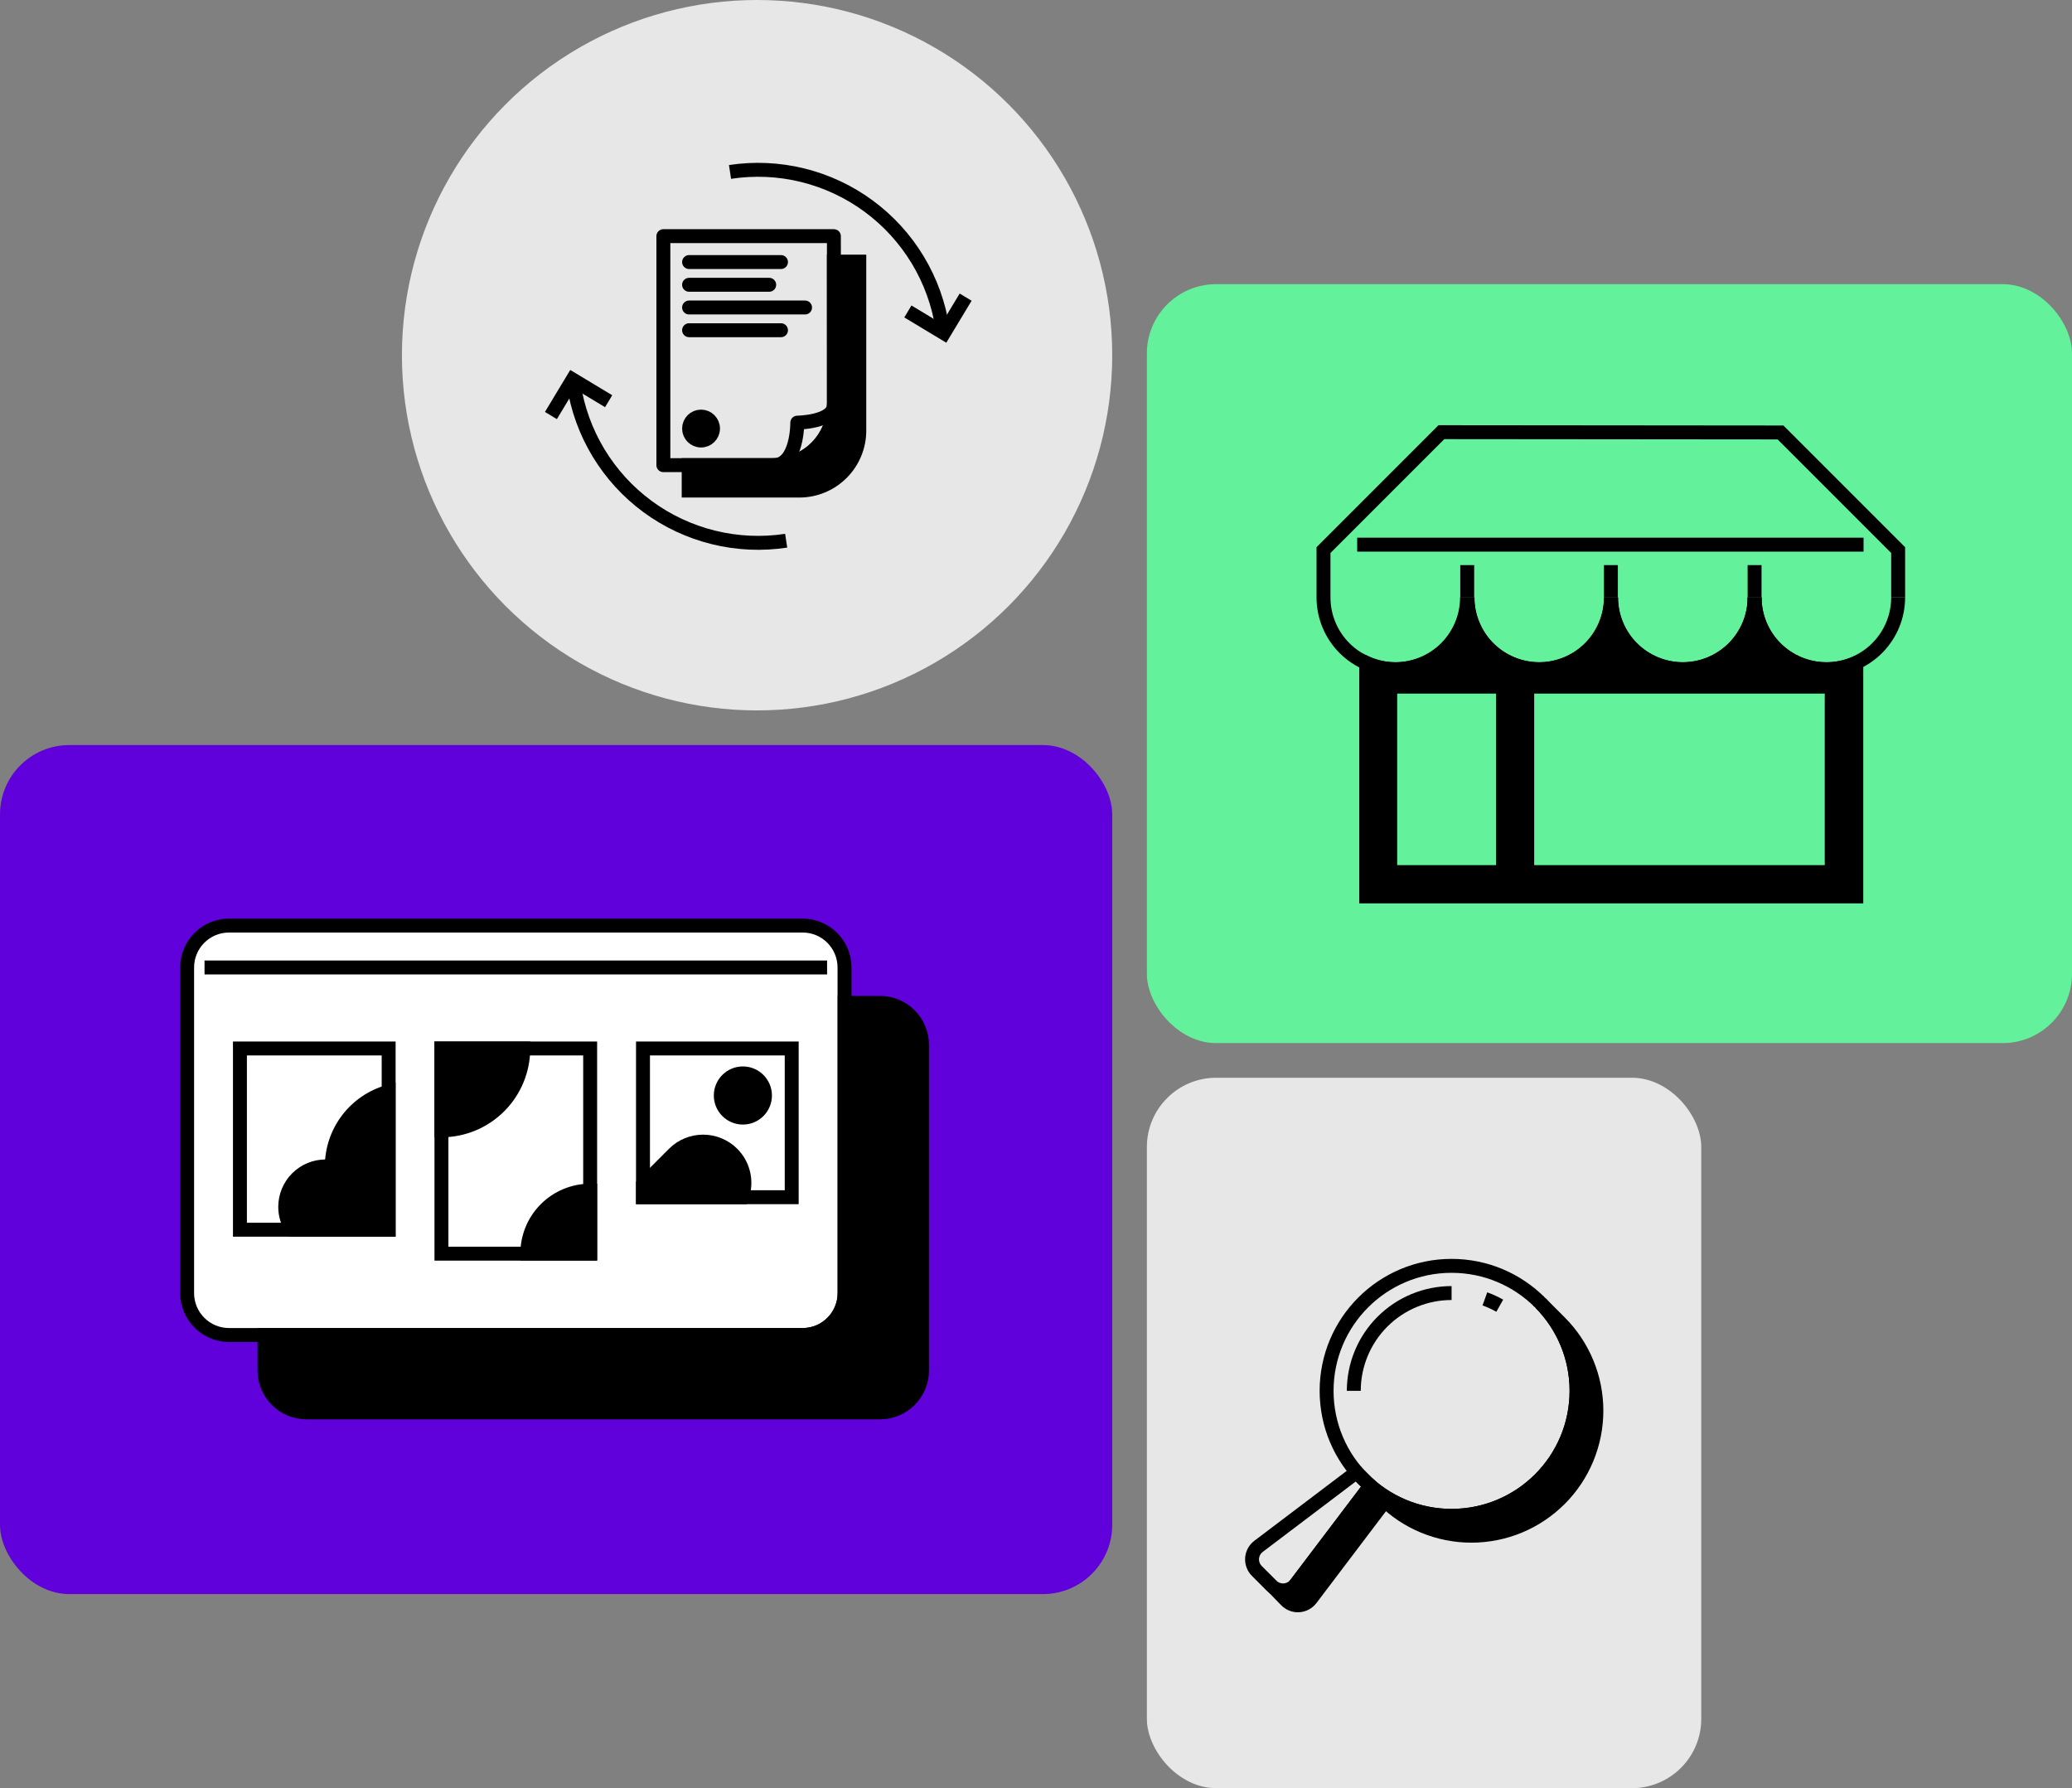
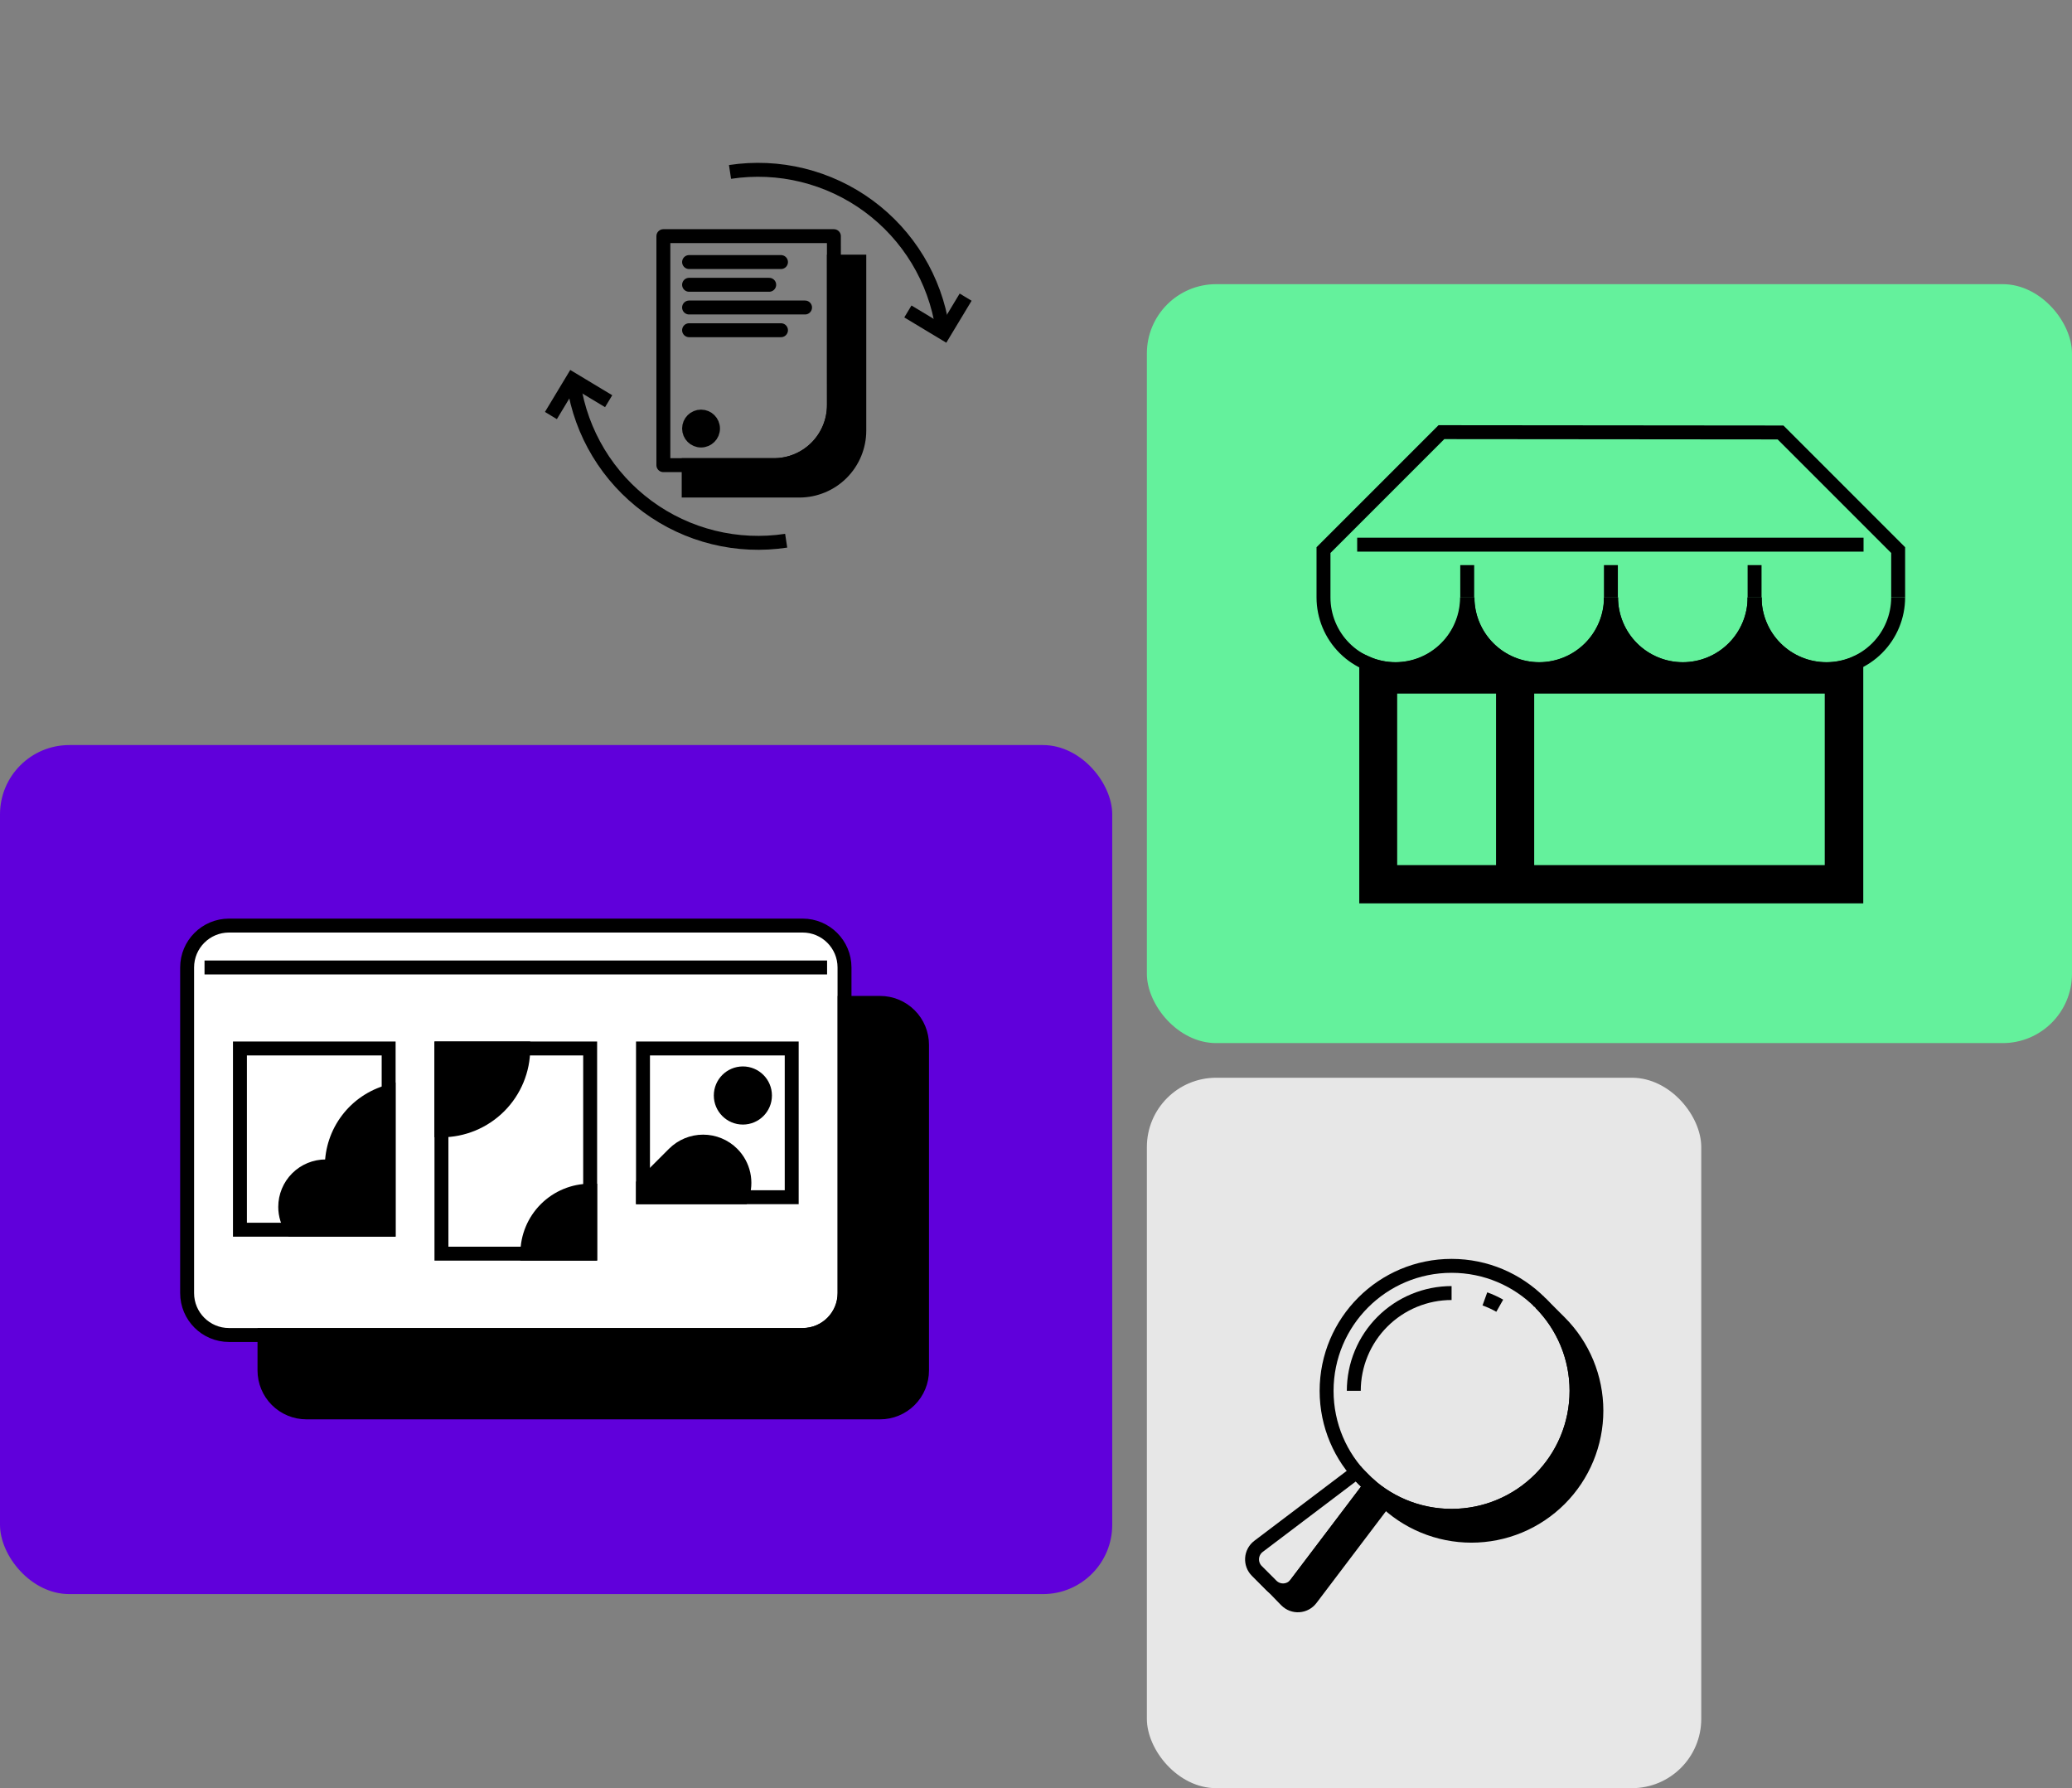
<svg xmlns="http://www.w3.org/2000/svg" width="598" height="516" viewBox="0 0 598 516" fill="none">
  <rect x="0" y="0" width="598" height="516" fill="#808080" stroke="none" />
  <rect y="215" width="321" height="245" rx="20" fill="#6000DB" />
  <rect x="331" y="82" width="267" height="219" rx="20" fill="#64F19C" />
  <rect x="331" y="311" width="160" height="205" rx="20" fill="#E7E7E7" />
-   <circle cx="218.5" cy="102.5" r="102.5" fill="#E7E7E7" />
  <path d="M240.67 68.147H191.455V134.229H223.385C227.976 134.229 232.38 132.406 235.626 129.16C238.873 125.915 240.698 121.512 240.7 116.921L240.67 68.147Z" stroke="black" stroke-width="4.019" stroke-linecap="round" stroke-linejoin="round" />
  <path d="M225.402 75.621H198.875" stroke="black" stroke-width="4.019" stroke-linecap="round" stroke-linejoin="round" />
  <path d="M221.997 82.178H198.875" stroke="black" stroke-width="4.019" stroke-linecap="round" stroke-linejoin="round" />
  <path d="M232.345 88.734H198.875" stroke="black" stroke-width="4.019" stroke-linecap="round" stroke-linejoin="round" />
  <path d="M225.402 95.29H198.875" stroke="black" stroke-width="4.019" stroke-linecap="round" stroke-linejoin="round" />
  <path d="M202.328 127.118C204.235 127.118 205.781 125.572 205.781 123.665C205.781 121.758 204.235 120.212 202.328 120.212C200.421 120.212 198.875 121.758 198.875 123.665C198.875 125.572 200.421 127.118 202.328 127.118Z" fill="black" stroke="black" stroke-width="4.019" stroke-miterlimit="10" />
-   <path d="M240.67 116.831C240.67 121.83 230.105 121.963 230.105 121.963C230.105 121.963 230.238 134.248 223.253 134.248" stroke="black" stroke-width="4.019" stroke-linecap="round" stroke-linejoin="round" />
  <path d="M240.67 75.489V116.94C240.663 121.528 238.836 125.925 235.59 129.167C232.344 132.409 227.943 134.23 223.355 134.23H198.76V141.565H230.697C235.286 141.563 239.688 139.739 242.934 136.494C246.179 133.248 248.003 128.847 248.005 124.257V75.489H240.67Z" fill="black" stroke="black" stroke-width="4.019" stroke-miterlimit="10" />
  <path d="M165.587 110.926C166.65 117.914 169.08 124.624 172.737 130.672C176.394 136.721 181.206 141.99 186.9 146.178C192.594 150.367 199.057 153.392 205.92 155.083C212.783 156.773 219.912 157.095 226.899 156.029" stroke="black" stroke-width="4.019" stroke-miterlimit="10" />
  <path d="M272.002 94.717C270.938 87.73 268.508 81.02 264.851 74.972C261.194 68.924 256.381 63.655 250.687 59.467C244.994 55.279 238.531 52.253 231.668 50.562C224.806 48.872 217.677 48.549 210.69 49.614" stroke="black" stroke-width="4.019" stroke-miterlimit="10" />
  <path d="M262.023 89.875L272.425 96.141L278.691 85.746" stroke="black" stroke-width="4.019" stroke-miterlimit="10" />
  <path d="M175.662 115.774L165.266 109.514L159 119.91" stroke="black" stroke-width="4.019" stroke-miterlimit="10" />
  <path d="M231.645 267.087H66.097C59.42 267.087 54.007 272.5 54.007 279.177V373.145C54.007 379.822 59.42 385.235 66.097 385.235H231.645C238.322 385.235 243.735 379.822 243.735 373.145V279.177C243.735 272.5 238.322 267.087 231.645 267.087Z" fill="white" stroke="black" stroke-width="4.019" stroke-miterlimit="10" />
  <path d="M254.006 289.404H243.779V373.145C243.779 376.351 242.505 379.427 240.238 381.694C237.97 383.962 234.895 385.235 231.689 385.235H76.333V395.462C76.333 398.67 77.606 401.746 79.874 404.015C82.141 406.283 85.216 407.559 88.423 407.561H254.006C257.215 407.561 260.292 406.287 262.561 404.018C264.83 401.749 266.105 398.671 266.105 395.462V301.504C266.105 298.295 264.83 295.217 262.561 292.948C260.292 290.679 257.215 289.404 254.006 289.404Z" fill="black" stroke="black" stroke-width="4.019" stroke-miterlimit="10" />
  <path d="M59.028 279.177H238.705" stroke="black" stroke-width="4.019" stroke-miterlimit="10" />
  <path d="M170.326 302.553H127.406V361.763H170.326V302.553Z" stroke="black" stroke-width="4.019" stroke-miterlimit="10" />
  <path d="M112.167 302.553H69.247V354.851H112.167V302.553Z" stroke="black" stroke-width="4.019" stroke-miterlimit="10" />
  <path d="M228.495 302.553H185.575V345.473H228.495V302.553Z" stroke="black" stroke-width="4.019" stroke-miterlimit="10" />
  <path d="M94.014 336.584C94.6 336.591 95.185 336.641 95.763 336.733C95.763 336.733 95.763 336.637 95.763 336.584C95.764 331.695 97.367 326.94 100.326 323.047C103.285 319.154 107.438 316.338 112.149 315.028V354.834H84.347C83.024 352.898 82.316 350.608 82.317 348.264C82.317 346.728 82.62 345.208 83.208 343.79C83.796 342.372 84.657 341.084 85.744 339.999C86.83 338.914 88.12 338.054 89.539 337.468C90.958 336.882 92.478 336.582 94.014 336.584Z" fill="black" stroke="black" stroke-width="4.019" stroke-miterlimit="10" />
  <path d="M151.019 302.553C151.019 308.818 148.53 314.826 144.101 319.256C139.671 323.685 133.663 326.174 127.398 326.174V302.553H151.019Z" fill="black" stroke="black" stroke-width="4.019" stroke-miterlimit="10" />
  <path d="M170.335 343.583V361.719H152.191C152.193 356.908 154.106 352.296 157.508 348.895C160.911 345.494 165.524 343.583 170.335 343.583Z" fill="black" stroke="black" stroke-width="4.019" stroke-miterlimit="10" />
  <path d="M211.357 332.919C209.121 330.684 206.089 329.429 202.928 329.429C199.766 329.429 196.734 330.684 194.498 332.919L185.575 341.842V345.473H214.104C214.894 343.337 215.055 341.019 214.568 338.794C214.081 336.569 212.967 334.53 211.357 332.919Z" fill="black" stroke="black" stroke-width="4.019" stroke-miterlimit="10" />
  <path d="M214.402 322.5C217.924 322.5 220.779 319.645 220.779 316.122C220.779 312.6 217.924 309.745 214.402 309.745C210.879 309.745 208.024 312.6 208.024 316.122C208.024 319.645 210.879 322.5 214.402 322.5Z" fill="black" stroke="black" stroke-width="4.019" stroke-miterlimit="10" />
  <path d="M464.923 172.38C464.923 177.874 462.741 183.143 458.856 187.028C454.971 190.913 449.702 193.095 444.208 193.095C438.714 193.095 433.445 190.913 429.56 187.028C425.675 183.143 423.493 177.874 423.493 172.38" stroke="black" stroke-width="4.019" stroke-miterlimit="10" />
  <path d="M506.398 172.38C506.398 177.874 504.215 183.143 500.33 187.028C496.445 190.913 491.176 193.095 485.682 193.095C480.189 193.095 474.92 190.913 471.035 187.028C467.15 183.143 464.967 177.874 464.967 172.38" stroke="black" stroke-width="4.019" stroke-miterlimit="10" />
  <path d="M547.827 172.38C547.827 177.874 545.645 183.143 541.76 187.028C537.875 190.913 532.606 193.095 527.112 193.095C521.618 193.095 516.349 190.913 512.465 187.028C508.58 183.143 506.397 177.874 506.397 172.38" stroke="black" stroke-width="4.019" stroke-miterlimit="10" />
  <path d="M423.456 172.38V163.073" stroke="black" stroke-width="4.019" stroke-miterlimit="10" />
  <path d="M464.923 172.38V163.073" stroke="black" stroke-width="4.019" stroke-miterlimit="10" />
  <path d="M506.39 172.38V163.073" stroke="black" stroke-width="4.019" stroke-miterlimit="10" />
  <path d="M547.828 172.38V158.738L513.884 124.795L416.006 124.706L381.974 158.738V172.38C381.974 177.874 384.156 183.143 388.041 187.028C391.926 190.913 397.195 193.095 402.689 193.095C408.183 193.095 413.452 190.913 417.337 187.028C421.221 183.143 423.404 177.874 423.404 172.38" stroke="black" stroke-width="4.019" stroke-miterlimit="10" />
  <path d="M537.84 157.17H391.695" stroke="black" stroke-width="4.019" stroke-miterlimit="10" />
  <path d="M527.113 193.118C521.619 193.118 516.35 190.935 512.465 187.05C508.58 183.166 506.398 177.897 506.398 172.403C506.398 177.897 504.215 183.166 500.33 187.05C496.446 190.935 491.177 193.118 485.683 193.118C480.189 193.118 474.92 190.935 471.035 187.05C467.15 183.166 464.968 177.897 464.968 172.403C464.968 177.897 462.785 183.166 458.9 187.05C455.015 190.935 449.746 193.118 444.252 193.118C438.758 193.118 433.49 190.935 429.605 187.05C425.72 183.166 423.537 177.897 423.537 172.403C423.537 177.897 421.355 183.166 417.47 187.05C413.585 190.935 408.316 193.118 402.822 193.118C399.886 193.119 396.982 192.494 394.307 191.283V258.666H535.747V191.283C533.035 192.511 530.089 193.137 527.113 193.118ZM433.784 251.66H401.232V198.134H433.784V251.66ZM528.652 251.66H440.775V198.134H528.652V251.66Z" fill="black" stroke="black" stroke-width="4.019" stroke-miterlimit="10" />
  <path d="M418.94 437.42C438.861 437.42 455.009 421.271 455.009 401.35C455.009 381.43 438.861 365.281 418.94 365.281C399.019 365.281 382.87 381.43 382.87 401.35C382.87 421.271 399.019 437.42 418.94 437.42Z" stroke="black" stroke-width="4.019" stroke-miterlimit="10" />
  <path d="M428.554 374.812C430.036 375.348 431.471 376.008 432.843 376.783" stroke="black" stroke-width="4.019" stroke-miterlimit="10" />
  <path d="M390.718 401.35C390.718 397.644 391.448 393.974 392.866 390.55C394.284 387.126 396.363 384.015 398.984 381.394C401.605 378.774 404.716 376.695 408.14 375.277C411.564 373.858 415.234 373.128 418.94 373.128" stroke="black" stroke-width="4.019" stroke-miterlimit="10" />
  <path d="M391.435 424.676L391.513 424.754L391.435 424.676Z" fill="black" stroke="black" stroke-width="4.019" stroke-miterlimit="10" />
  <path d="M444.186 375.619L443.942 375.375L444.186 375.619Z" fill="black" stroke="black" stroke-width="4.019" stroke-miterlimit="10" />
  <path d="M455.009 401.351C455.009 410.917 451.209 420.091 444.445 426.856C437.681 433.62 428.506 437.42 418.94 437.42C410.14 437.432 401.642 434.213 395.058 428.376L399.161 432.581C402.51 435.931 406.486 438.589 410.862 440.402C415.238 442.215 419.929 443.148 424.666 443.148C429.402 443.148 434.093 442.215 438.469 440.402C442.845 438.589 446.821 435.931 450.17 432.581C456.933 425.816 460.732 416.642 460.732 407.076C460.732 397.511 456.933 388.337 450.17 381.571L444.659 376.067C451.3 382.805 455.019 391.889 455.009 401.351Z" fill="black" stroke="black" stroke-width="4.019" stroke-miterlimit="10" />
  <path d="M395.467 428.785L391.505 424.823L363.219 446.228C362.683 446.634 362.24 447.151 361.92 447.743C361.6 448.335 361.41 448.989 361.364 449.66C361.318 450.332 361.416 451.005 361.652 451.635C361.888 452.266 362.257 452.838 362.733 453.314L366.97 457.551C367.446 458.027 368.018 458.395 368.649 458.632C369.279 458.868 369.952 458.966 370.624 458.92C371.295 458.874 371.949 458.684 372.541 458.364C373.133 458.044 373.649 457.601 374.056 457.065L395.467 428.785Z" stroke="black" stroke-width="4.019" stroke-miterlimit="10" />
  <path d="M395.806 429.118L394.424 430.167L371.854 459.958L368.417 458.94L370.779 461.379L371.252 461.859C371.729 462.334 372.301 462.702 372.932 462.938C373.562 463.173 374.236 463.271 374.907 463.224C375.579 463.177 376.232 462.987 376.824 462.667C377.416 462.346 377.932 461.903 378.338 461.366L399.756 433.08L395.806 429.118Z" fill="black" stroke="black" stroke-width="4.019" stroke-miterlimit="10" />
</svg>